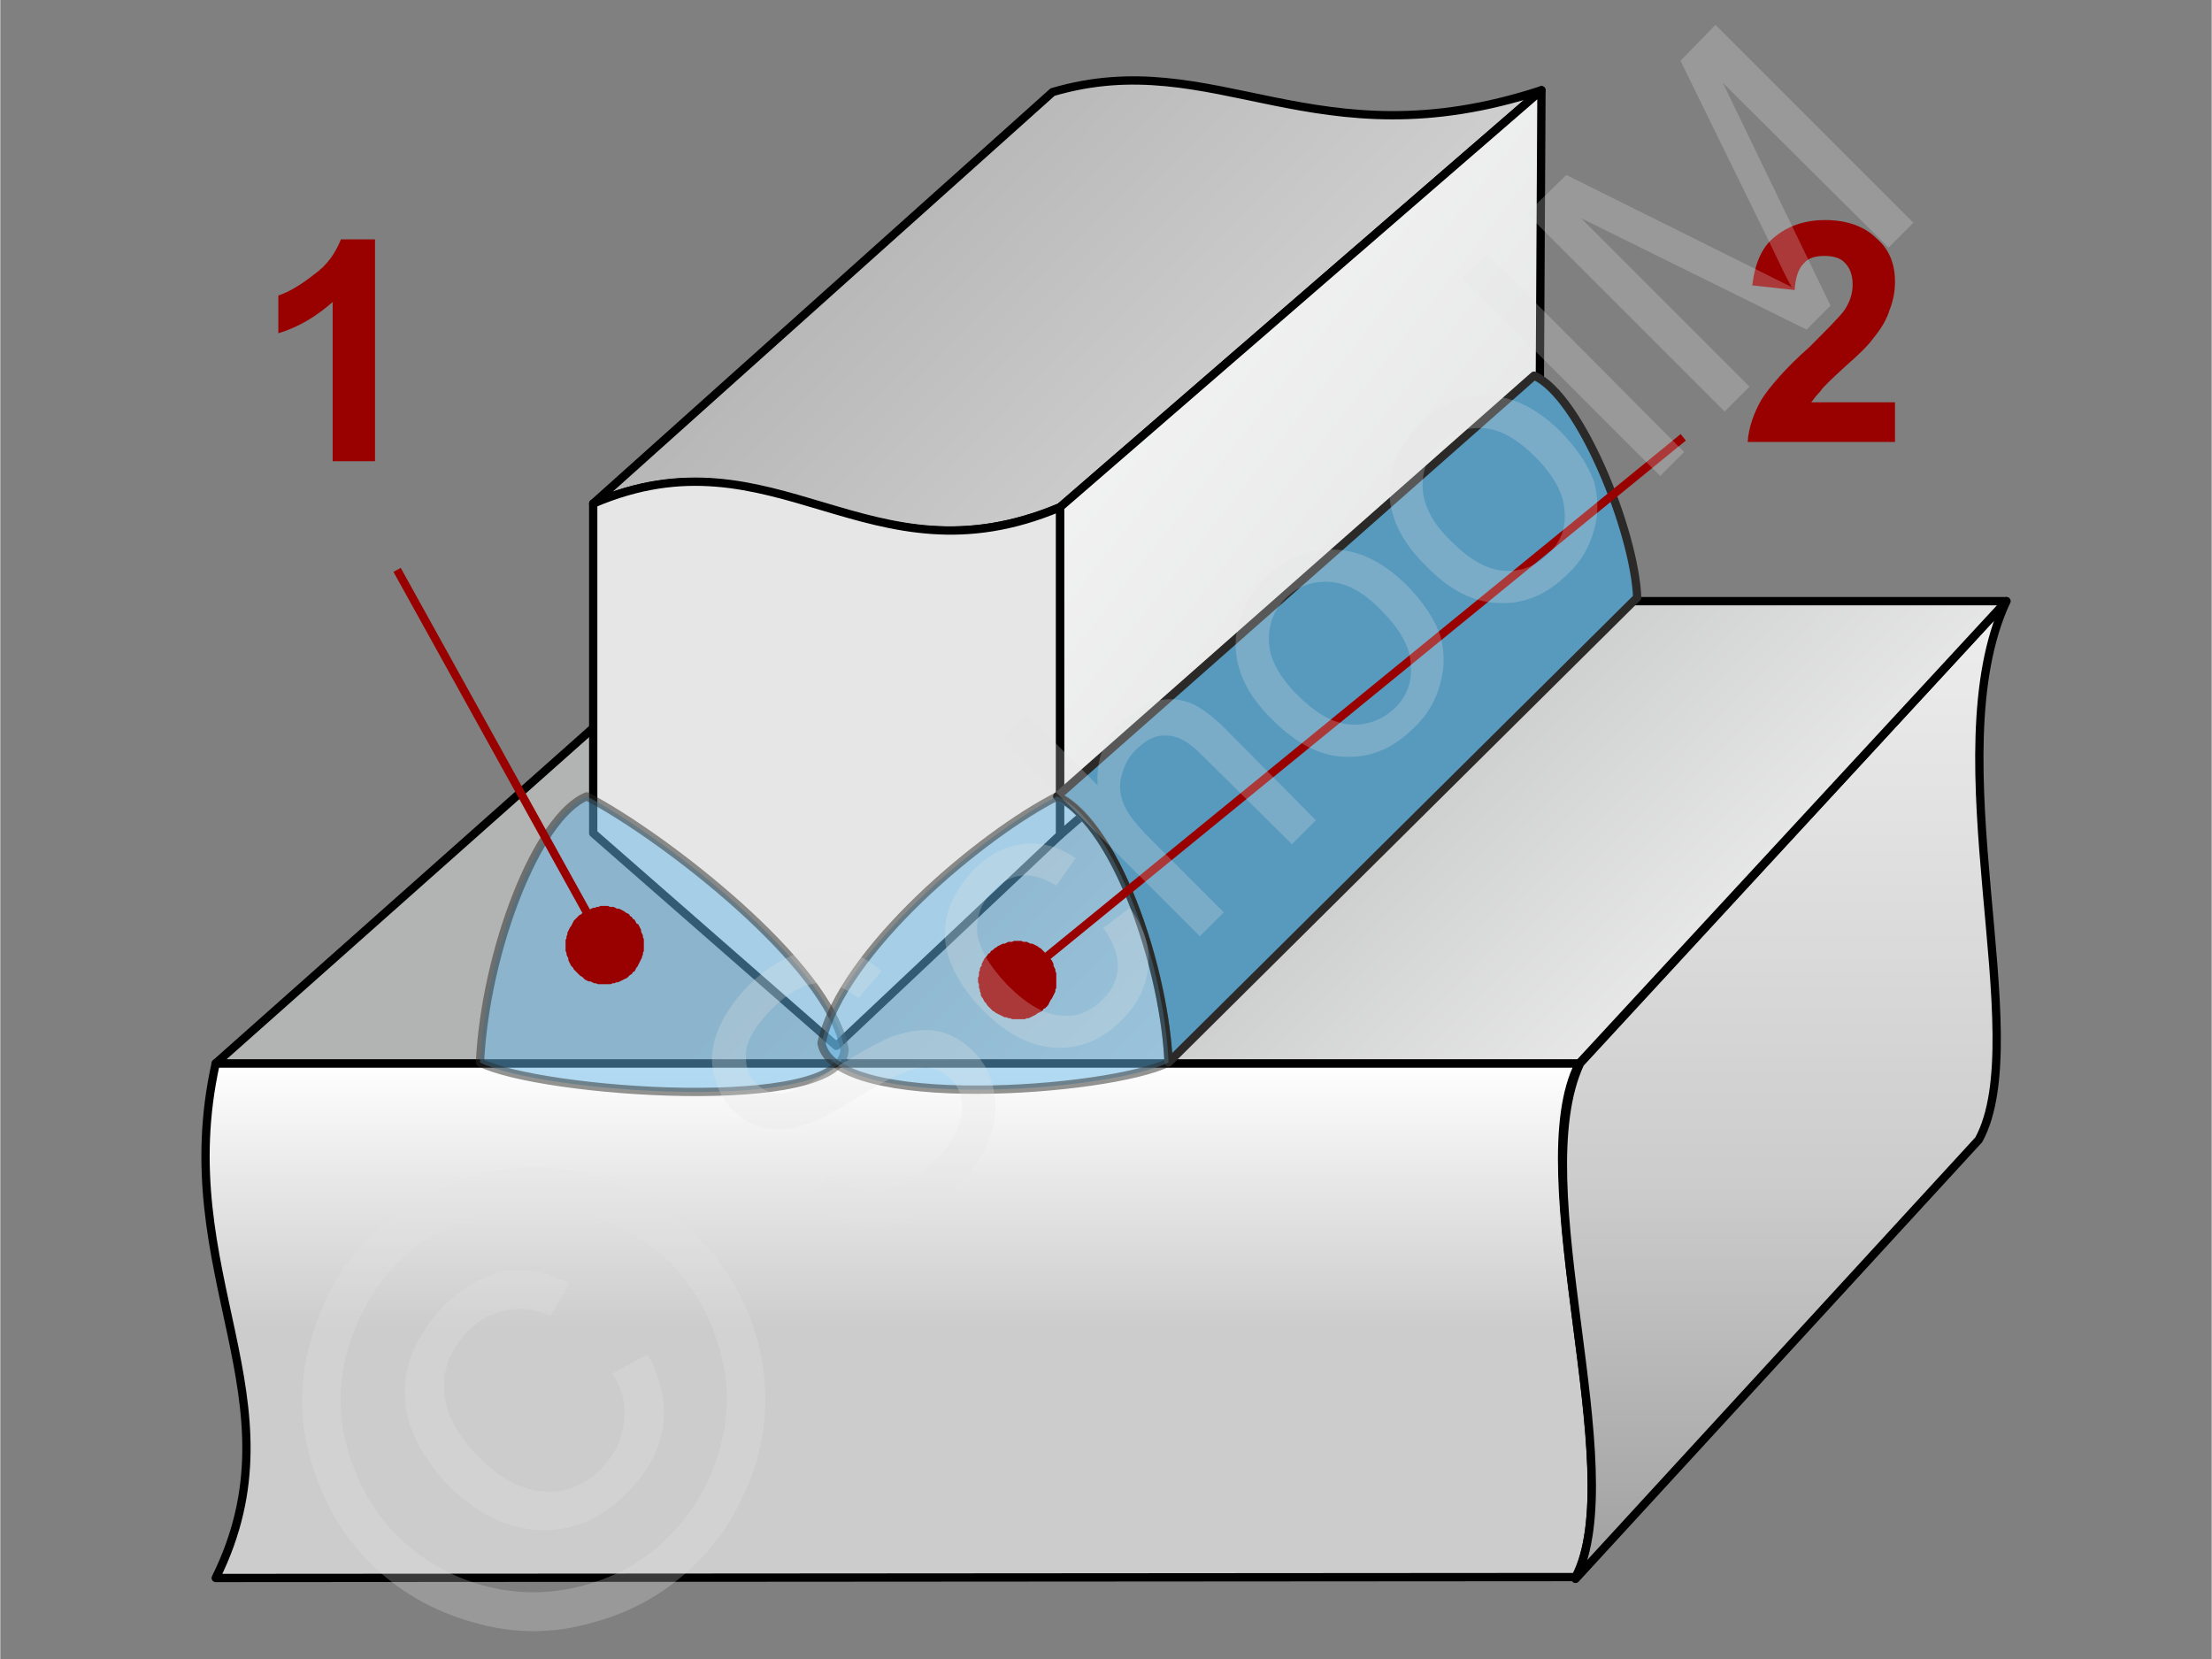
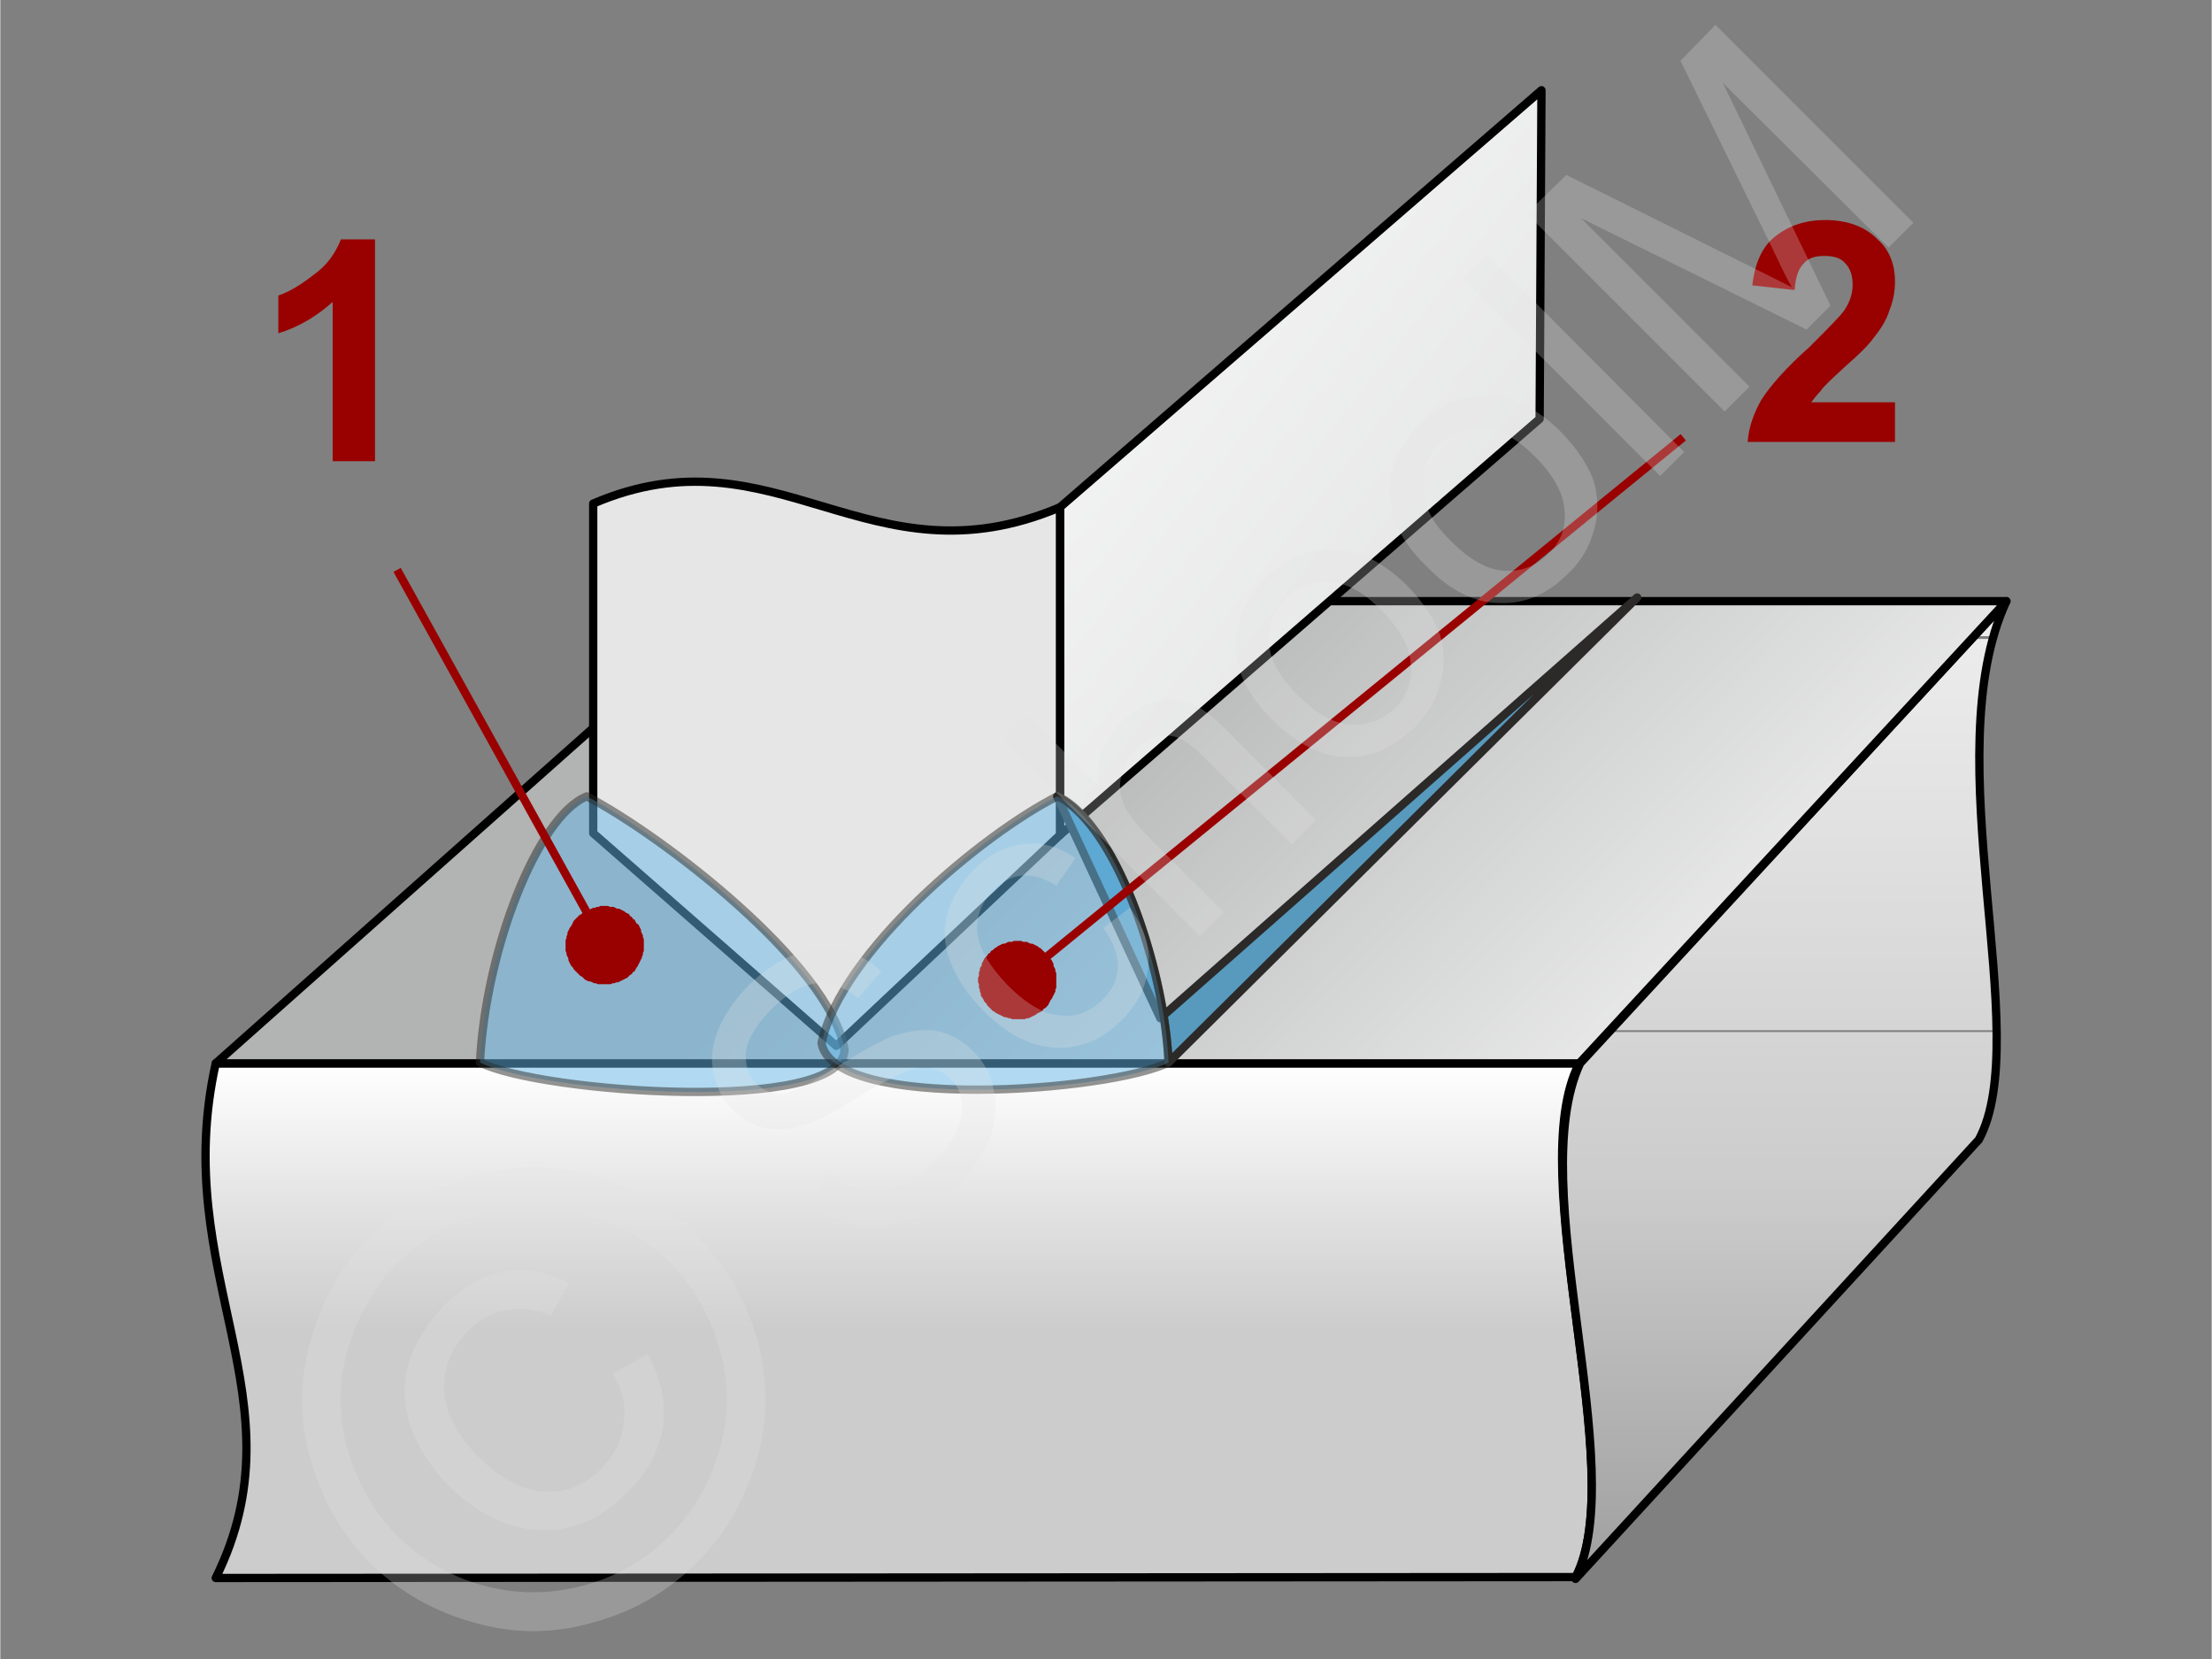
<svg xmlns="http://www.w3.org/2000/svg" width="240px" height="180px" style="shape-rendering:geometricPrecision;text-rendering:geometricPrecision;image-rendering:optimizeQuality;fill-rule:evenodd;clip-rule:evenodd" viewBox="0 0 2402 1802">
  <rect x="0" y="0" width="2402" height="1802" fill="#808080" stroke="none" />
  <defs>
    <clipPath id="id0">
      <path d="M1716 1155l463 -502c-78,168 31,473 -30,585l-438 477c60,-121 -57,-427 5,-560z" />
    </clipPath>
    <linearGradient id="id1" gradientUnits="userSpaceOnUse" x1="1351.54" y1="1155.37" x2="1351.54" y2="1443.96">
      <stop offset="0" style="stop-opacity:1;stop-color:white" />
      <stop offset="0.471" style="stop-opacity:1;stop-color:#e6e6e6" />
      <stop offset="1" style="stop-opacity:1;stop-color:#ccc" />
    </linearGradient>
    <linearGradient id="id2" gradientUnits="userSpaceOnUse" x1="1978.76" y1="865.046" x2="960.156" y2="64.523">
      <stop offset="0" style="stop-opacity:1;stop-color:#d9dada" />
      <stop offset="1" style="stop-opacity:1;stop-color:#fefefe" />
    </linearGradient>
    <linearGradient id="id3" gradientUnits="userSpaceOnUse" x1="1299.08" y1="580.915" x2="2018.75" y2="1286.07">
      <stop offset="0" style="stop-opacity:1;stop-color:#b2b3b3" />
      <stop offset="1" style="stop-opacity:1;stop-color:#fefefe" />
    </linearGradient>
    <linearGradient id="id4" gradientUnits="userSpaceOnUse" x1="1734.42" y1="670.823" x2="718.103" y2="-319.216">
      <stop offset="0" style="stop-opacity:1;stop-color:#e6e6e6" />
      <stop offset="1" style="stop-opacity:1;stop-color:#999" />
    </linearGradient>
  </defs>
  <g id="Ebene_x0020_1">
    <g id="_746611000">
      <g>
        <g>
          <g>
            <path d="M1711 1713l-1477 1c96,-194 -51,-330 0,-559l1481 0c-62,119 56,445 -4,558z" style="fill:url(#id1);stroke:#000;stroke-width:9.008;stroke-linejoin:round" />
            <g>
              <g style="clip-path:url(#id0)">
                <polygon points="2210,653 2210,653 1654,653 1654,653" style="fill:#eee" />
                <polygon id="1" points="2210,650 2210,658 1654,658 1654,650" style="fill:#eee" />
                <polygon id="2" points="2210,656 2210,664 1654,664 1654,656" style="fill:#eee" />
                <polygon id="3" points="2210,661 2210,669 1654,669 1654,661" style="fill:#eee" />
                <polygon id="4" points="2210,667 2210,675 1654,675 1654,667" style="fill:#ededed" />
                <polygon id="5" points="2210,672 2210,680 1654,680 1654,672" style="fill:#ededed" />
                <polygon id="6" points="2210,677 2210,686 1654,686 1654,677" style="fill:#ededed" />
                <polygon id="7" points="2210,683 2210,691 1654,691 1654,683" style="fill:#ececec" />
-                 <polygon id="8" points="2210,688 2210,697 1654,697 1654,688" style="fill:#ececec" />
                <polygon id="9" points="2210,694 2210,702 1654,702 1654,694" style="fill:#ececec" />
                <polygon id="10" points="2210,699 2210,708 1654,708 1654,699" style="fill:#ececec" />
                <polygon id="11" points="2210,705 2210,713 1654,713 1654,705" style="fill:#ebebeb" />
                <polygon id="12" points="2210,710 2210,719 1654,719 1654,710" style="fill:#ebebeb" />
                <polygon id="13" points="2210,716 2210,724 1654,724 1654,716" style="fill:#ebebeb" />
                <polygon id="14" points="2210,721 2210,730 1654,730 1654,721" style="fill:#eaeaea" />
                <polygon id="15" points="2210,727 2210,735 1654,735 1654,727" style="fill:#eaeaea" />
                <polygon id="16" points="2210,732 2210,740 1654,740 1654,732" style="fill:#eaeaea" />
                <polygon id="17" points="2210,738 2210,746 1654,746 1654,738" style="fill:#e9e9e9" />
                <polygon id="18" points="2210,743 2210,751 1654,751 1654,743" style="fill:#e9e9e9" />
                <polygon id="19" points="2210,749 2210,757 1654,757 1654,749" style="fill:#e9e9e9" />
                <polygon id="20" points="2210,754 2210,762 1654,762 1654,754" style="fill:#e9e9e9" />
                <polygon id="21" points="2210,760 2210,768 1654,768 1654,760" style="fill:#e8e8e8" />
                <polygon id="22" points="2210,765 2210,773 1654,773 1654,765" style="fill:#e8e8e8" />
                <polygon id="23" points="2210,771 2210,779 1654,779 1654,771" style="fill:#e8e8e8" />
                <polygon id="24" points="2210,776 2210,784 1654,784 1654,776" style="fill:#e7e7e7" />
                <polygon id="25" points="2210,782 2210,790 1654,790 1654,782" style="fill:#e7e7e7" />
                <polygon id="26" points="2210,787 2210,795 1654,795 1654,787" style="fill:#e7e7e7" />
                <polygon id="27" points="2210,793 2210,801 1654,801 1654,793" style="fill:#e7e7e7" />
                <polygon id="28" points="2210,798 2210,806 1654,806 1654,798" style="fill:#e6e6e6" />
                <polygon id="29" points="2210,803 2210,812 1654,812 1654,803" style="fill:#e6e6e6" />
                <polygon id="30" points="2210,809 2210,817 1654,817 1654,809" style="fill:#e6e6e6" />
                <polygon id="31" points="2210,814 2210,823 1654,823 1654,814" style="fill:#e5e5e5" />
                <polygon id="32" points="2210,820 2210,828 1654,828 1654,820" style="fill:#e5e5e5" />
                <polygon id="33" points="2210,825 2210,834 1654,834 1654,825" style="fill:#e5e5e5" />
                <polygon id="34" points="2210,831 2210,839 1654,839 1654,831" style="fill:#e4e4e4" />
                <polygon id="35" points="2210,836 2210,845 1654,845 1654,836" style="fill:#e4e4e4" />
                <polygon id="36" points="2210,842 2210,850 1654,850 1654,842" style="fill:#e4e4e4" />
                <polygon id="37" points="2210,847 2210,856 1654,856 1654,847" style="fill:#e4e4e4" />
                <polygon id="38" points="2210,853 2210,861 1654,861 1654,853" style="fill:#e3e3e3" />
                <polygon id="39" points="2210,858 2210,866 1654,866 1654,858" style="fill:#e3e3e3" />
                <polygon id="40" points="2210,864 2210,872 1654,872 1654,864" style="fill:#e3e3e3" />
                <polygon id="41" points="2210,869 2210,877 1654,877 1654,869" style="fill:#e2e2e2" />
                <polygon id="42" points="2210,875 2210,883 1654,883 1654,875" style="fill:#e2e2e2" />
                <polygon id="43" points="2210,880 2210,888 1654,888 1654,880" style="fill:#e2e2e2" />
                <polygon id="44" points="2210,886 2210,894 1654,894 1654,886" style="fill:#e2e2e2" />
                <polygon id="45" points="2210,891 2210,899 1654,899 1654,891" style="fill:#e1e1e1" />
                <polygon id="46" points="2210,897 2210,905 1654,905 1654,897" style="fill:#e1e1e1" />
                <polygon id="47" points="2210,902 2210,910 1654,910 1654,902" style="fill:#e1e1e1" />
                <polygon id="48" points="2210,908 2210,916 1654,916 1654,908" style="fill:#e0e0e0" />
                <polygon id="49" points="2210,913 2210,921 1654,921 1654,913" style="fill:#e0e0e0" />
                <polygon id="50" points="2210,919 2210,927 1654,927 1654,919" style="fill:#e0e0e0" />
                <polygon id="51" points="2210,924 2210,932 1654,932 1654,924" style="fill:#dfdfdf" />
                <polygon id="52" points="2210,930 2210,938 1654,938 1654,930" style="fill:#dfdfdf" />
                <polygon id="53" points="2210,935 2210,943 1654,943 1654,935" style="fill:#dfdfdf" />
                <polygon id="54" points="2210,940 2210,949 1654,949 1654,940" style="fill:#dfdfdf" />
                <polygon id="55" points="2210,946 2210,954 1654,954 1654,946" style="fill:#dedede" />
                <polygon id="56" points="2210,951 2210,960 1654,960 1654,951" style="fill:#dedede" />
                <polygon id="57" points="2210,957 2210,965 1654,965 1654,957" style="fill:#dedede" />
                <polygon id="58" points="2210,962 2210,971 1654,971 1654,962" style="fill:#ddd" />
                <polygon id="59" points="2210,968 2210,976 1654,976 1654,968" style="fill:#ddd" />
                <polygon id="60" points="2210,973 2210,982 1654,982 1654,973" style="fill:#ddd" />
                <polygon id="61" points="2210,979 2210,987 1654,987 1654,979" style="fill:#dcdcdc" />
                <polygon id="62" points="2210,984 2210,993 1654,993 1654,984" style="fill:#dcdcdc" />
                <polygon id="63" points="2210,990 2210,998 1654,998 1654,990" style="fill:#dcdcdc" />
                <polygon id="64" points="2210,995 2210,1003 1654,1003 1654,995" style="fill:#dcdcdc" />
                <polygon id="65" points="2210,1001 2210,1009 1654,1009 1654,1001" style="fill:#dbdbdb" />
                <polygon id="66" points="2210,1006 2210,1014 1654,1014 1654,1006" style="fill:#dbdbdb" />
                <polygon id="67" points="2210,1012 2210,1020 1654,1020 1654,1012" style="fill:#dbdbdb" />
                <polygon id="68" points="2210,1017 2210,1025 1654,1025 1654,1017" style="fill:#dadada" />
                <polygon id="69" points="2210,1023 2210,1031 1654,1031 1654,1023" style="fill:#dadada" />
                <polygon id="70" points="2210,1028 2210,1036 1654,1036 1654,1028" style="fill:#dadada" />
                <polygon id="71" points="2210,1034 2210,1042 1654,1042 1654,1034" style="fill:#dadada" />
                <polygon id="72" points="2210,1039 2210,1047 1654,1047 1654,1039" style="fill:#d9d9d9" />
                <polygon id="73" points="2210,1045 2210,1053 1654,1053 1654,1045" style="fill:#d9d9d9" />
                <polygon id="74" points="2210,1050 2210,1058 1654,1058 1654,1050" style="fill:#d9d9d9" />
                <polygon id="75" points="2210,1056 2210,1064 1654,1064 1654,1056" style="fill:#d8d8d8" />
                <polygon id="76" points="2210,1061 2210,1069 1654,1069 1654,1061" style="fill:#d8d8d8" />
                <polygon id="77" points="2210,1066 2210,1075 1654,1075 1654,1066" style="fill:#d8d8d8" />
                <polygon id="78" points="2210,1072 2210,1080 1654,1080 1654,1072" style="fill:#d7d7d7" />
                <polygon id="79" points="2210,1077 2210,1086 1654,1086 1654,1077" style="fill:#d7d7d7" />
                <polygon id="80" points="2210,1083 2210,1091 1654,1091 1654,1083" style="fill:#d7d7d7" />
                <polygon id="81" points="2210,1088 2210,1097 1654,1097 1654,1088" style="fill:#d7d7d7" />
                <polygon id="82" points="2210,1094 2210,1102 1654,1102 1654,1094" style="fill:#d6d6d6" />
                <polygon id="83" points="2210,1099 2210,1108 1654,1108 1654,1099" style="fill:#d6d6d6" />
                <polygon id="84" points="2210,1105 2210,1113 1654,1113 1654,1105" style="fill:#d6d6d6" />
                <polygon id="85" points="2210,1110 2210,1119 1654,1119 1654,1110" style="fill:#d5d5d5" />
-                 <polygon id="86" points="2210,1116 2210,1124 1654,1124 1654,1116" style="fill:#d5d5d5" />
                <polygon id="87" points="2210,1121 2210,1129 1654,1129 1654,1121" style="fill:#d5d5d5" />
                <polygon id="88" points="2210,1127 2210,1135 1654,1135 1654,1127" style="fill:#d5d5d5" />
                <polygon id="89" points="2210,1132 2210,1140 1654,1140 1654,1132" style="fill:#d4d4d4" />
                <polygon id="90" points="2210,1138 2210,1146 1654,1146 1654,1138" style="fill:#d4d4d4" />
                <polygon id="91" points="2210,1143 2210,1151 1654,1151 1654,1143" style="fill:#d4d4d4" />
                <polygon id="92" points="2210,1149 2210,1157 1654,1157 1654,1149" style="fill:#d3d3d3" />
                <polygon id="93" points="2210,1154 2210,1162 1654,1162 1654,1154" style="fill:#d3d3d3" />
                <polygon id="94" points="2210,1160 2210,1168 1654,1168 1654,1160" style="fill:#d3d3d3" />
                <polygon id="95" points="2210,1165 2210,1173 1654,1173 1654,1165" style="fill:#d2d2d2" />
                <polygon id="96" points="2210,1171 2210,1179 1654,1179 1654,1171" style="fill:#d2d2d2" />
                <polygon id="97" points="2210,1176 2210,1184 1654,1184 1654,1176" style="fill:#d2d2d2" />
                <polygon id="98" points="2210,1182 2210,1190 1654,1190 1654,1182" style="fill:#d2d2d2" />
                <polygon id="99" points="2210,1187 2210,1195 1654,1195 1654,1187" style="fill:#d1d1d1" />
                <polygon id="100" points="2210,1192 2210,1201 1654,1201 1654,1192" style="fill:#d1d1d1" />
                <polygon id="101" points="2210,1198 2210,1206 1654,1206 1654,1198" style="fill:#d1d1d1" />
                <polygon id="102" points="2210,1203 2210,1212 1654,1212 1654,1203" style="fill:#d0d0d0" />
                <polygon id="103" points="2210,1209 2210,1217 1654,1217 1654,1209" style="fill:#d0d0d0" />
                <polygon id="104" points="2210,1214 2210,1223 1654,1223 1654,1214" style="fill:#d0d0d0" />
                <polygon id="105" points="2210,1220 2210,1228 1654,1228 1654,1220" style="fill:#d0d0d0" />
                <polygon id="106" points="2210,1225 2210,1234 1654,1234 1654,1225" style="fill:#cfcfcf" />
                <polygon id="107" points="2210,1231 2210,1239 1654,1239 1654,1231" style="fill:#cfcfcf" />
                <polygon id="108" points="2210,1236 2210,1245 1654,1245 1654,1236" style="fill:#cfcfcf" />
                <polygon id="109" points="2210,1242 2210,1250 1654,1250 1654,1242" style="fill:#cecece" />
                <polygon id="110" points="2210,1247 2210,1255 1654,1255 1654,1247" style="fill:#cecece" />
                <polygon id="111" points="2210,1253 2210,1261 1654,1261 1654,1253" style="fill:#cecece" />
                <polygon id="112" points="2210,1258 2210,1266 1654,1266 1654,1258" style="fill:#cdcdcd" />
                <polygon id="113" points="2210,1264 2210,1272 1654,1272 1654,1264" style="fill:#cdcdcd" />
                <polygon id="114" points="2210,1269 2210,1277 1654,1277 1654,1269" style="fill:#cdcdcd" />
                <polygon id="115" points="2210,1275 2210,1283 1654,1283 1654,1275" style="fill:#cdcdcd" />
                <polygon id="116" points="2210,1280 2210,1288 1654,1288 1654,1280" style="fill:#ccc" />
                <polygon id="117" points="2210,1286 2210,1294 1654,1294 1654,1286" style="fill:#ccc" />
                <polygon id="118" points="2210,1291 2210,1299 1654,1299 1654,1291" style="fill:#cbcbcb" />
                <polygon id="119" points="2210,1297 2210,1305 1654,1305 1654,1297" style="fill:#cbcbcb" />
                <polygon id="120" points="2210,1302 2210,1310 1654,1310 1654,1302" style="fill:#cacaca" />
                <polygon id="121" points="2210,1308 2210,1316 1654,1316 1654,1308" style="fill:#cacaca" />
                <polygon id="122" points="2210,1313 2210,1321 1654,1321 1654,1313" style="fill:#c9c9c9" />
                <polygon id="123" points="2210,1318 2210,1327 1654,1327 1654,1318" style="fill:#c9c9c9" />
                <polygon id="124" points="2210,1324 2210,1332 1654,1332 1654,1324" style="fill:#c8c8c8" />
                <polygon id="125" points="2210,1329 2210,1338 1654,1338 1654,1329" style="fill:#c7c7c7" />
                <polygon id="126" points="2210,1335 2210,1343 1654,1343 1654,1335" style="fill:#c7c7c7" />
                <polygon id="127" points="2210,1340 2210,1349 1654,1349 1654,1340" style="fill:#c6c6c6" />
                <polygon id="128" points="2210,1346 2210,1354 1654,1354 1654,1346" style="fill:#c6c6c6" />
                <polygon id="129" points="2210,1351 2210,1360 1654,1360 1654,1351" style="fill:#c5c5c5" />
                <polygon id="130" points="2210,1357 2210,1365 1654,1365 1654,1357" style="fill:#c5c5c5" />
                <polygon id="131" points="2210,1362 2210,1371 1654,1371 1654,1362" style="fill:#c4c4c4" />
                <polygon id="132" points="2210,1368 2210,1376 1654,1376 1654,1368" style="fill:#c3c3c3" />
                <polygon id="133" points="2210,1373 2210,1381 1654,1381 1654,1373" style="fill:#c3c3c3" />
                <polygon id="134" points="2210,1379 2210,1387 1654,1387 1654,1379" style="fill:#c2c2c2" />
                <polygon id="135" points="2210,1384 2210,1392 1654,1392 1654,1384" style="fill:#c2c2c2" />
                <polygon id="136" points="2210,1390 2210,1398 1654,1398 1654,1390" style="fill:#c1c1c1" />
                <polygon id="137" points="2210,1395 2210,1403 1654,1403 1654,1395" style="fill:#c1c1c1" />
                <polygon id="138" points="2210,1401 2210,1409 1654,1409 1654,1401" style="fill:silver" />
                <polygon id="139" points="2210,1406 2210,1414 1654,1414 1654,1406" style="fill:#bfbfbf" />
                <polygon id="140" points="2210,1412 2210,1420 1654,1420 1654,1412" style="fill:#bfbfbf" />
                <polygon id="141" points="2210,1417 2210,1425 1654,1425 1654,1417" style="fill:#bebebe" />
                <polygon id="142" points="2210,1423 2210,1431 1654,1431 1654,1423" style="fill:#bebebe" />
                <polygon id="143" points="2210,1428 2210,1436 1654,1436 1654,1428" style="fill:#bdbdbd" />
                <polygon id="144" points="2210,1434 2210,1442 1654,1442 1654,1434" style="fill:#bcbcbc" />
                <polygon id="145" points="2210,1439 2210,1447 1654,1447 1654,1439" style="fill:#bcbcbc" />
                <polygon id="146" points="2210,1445 2210,1453 1654,1453 1654,1445" style="fill:#bbb" />
                <polygon id="147" points="2210,1450 2210,1458 1654,1458 1654,1450" style="fill:#bbb" />
                <polygon id="148" points="2210,1455 2210,1464 1654,1464 1654,1455" style="fill:#bababa" />
                <polygon id="149" points="2210,1461 2210,1469 1654,1469 1654,1461" style="fill:#bababa" />
                <polygon id="150" points="2210,1466 2210,1475 1654,1475 1654,1466" style="fill:#b9b9b9" />
                <polygon id="151" points="2210,1472 2210,1480 1654,1480 1654,1472" style="fill:#b8b8b8" />
                <polygon id="152" points="2210,1477 2210,1486 1654,1486 1654,1477" style="fill:#b8b8b8" />
                <polygon id="153" points="2210,1483 2210,1491 1654,1491 1654,1483" style="fill:#b7b7b7" />
                <polygon id="154" points="2210,1488 2210,1497 1654,1497 1654,1488" style="fill:#b7b7b7" />
                <polygon id="155" points="2210,1494 2210,1502 1654,1502 1654,1494" style="fill:#b6b6b6" />
                <polygon id="156" points="2210,1499 2210,1508 1654,1508 1654,1499" style="fill:#b6b6b6" />
                <polygon id="157" points="2210,1505 2210,1513 1654,1513 1654,1505" style="fill:#b5b5b5" />
                <polygon id="158" points="2210,1510 2210,1518 1654,1518 1654,1510" style="fill:#b4b4b4" />
                <polygon id="159" points="2210,1516 2210,1524 1654,1524 1654,1516" style="fill:#b4b4b4" />
                <polygon id="160" points="2210,1521 2210,1529 1654,1529 1654,1521" style="fill:#b3b3b3" />
                <polygon id="161" points="2210,1527 2210,1535 1654,1535 1654,1527" style="fill:#b3b3b3" />
                <polygon id="162" points="2210,1532 2210,1540 1654,1540 1654,1532" style="fill:#b2b2b2" />
                <polygon id="163" points="2210,1538 2210,1546 1654,1546 1654,1538" style="fill:#b2b2b2" />
                <polygon id="164" points="2210,1543 2210,1551 1654,1551 1654,1543" style="fill:#b1b1b1" />
                <polygon id="165" points="2210,1549 2210,1557 1654,1557 1654,1549" style="fill:#b0b0b0" />
                <polygon id="166" points="2210,1554 2210,1562 1654,1562 1654,1554" style="fill:#b0b0b0" />
                <polygon id="167" points="2210,1560 2210,1568 1654,1568 1654,1560" style="fill:#afafaf" />
                <polygon id="168" points="2210,1565 2210,1573 1654,1573 1654,1565" style="fill:#afafaf" />
                <polygon id="169" points="2210,1571 2210,1579 1654,1579 1654,1571" style="fill:#aeaeae" />
                <polygon id="170" points="2210,1576 2210,1584 1654,1584 1654,1576" style="fill:#aeaeae" />
                <polygon id="171" points="2210,1581 2210,1590 1654,1590 1654,1581" style="fill:#adadad" />
                <polygon id="172" points="2210,1587 2210,1595 1654,1595 1654,1587" style="fill:#acacac" />
                <polygon id="173" points="2210,1592 2210,1601 1654,1601 1654,1592" style="fill:#acacac" />
                <polygon id="174" points="2210,1598 2210,1606 1654,1606 1654,1598" style="fill:#ababab" />
                <polygon id="175" points="2210,1603 2210,1612 1654,1612 1654,1603" style="fill:#ababab" />
                <polygon id="176" points="2210,1609 2210,1617 1654,1617 1654,1609" style="fill:#aaa" />
                <polygon id="177" points="2210,1614 2210,1623 1654,1623 1654,1614" style="fill:#aaa" />
                <polygon id="178" points="2210,1620 2210,1628 1654,1628 1654,1620" style="fill:#a9a9a9" />
                <polygon id="179" points="2210,1625 2210,1634 1654,1634 1654,1625" style="fill:#a8a8a8" />
                <polygon id="180" points="2210,1631 2210,1639 1654,1639 1654,1631" style="fill:#a8a8a8" />
                <polygon id="181" points="2210,1636 2210,1644 1654,1644 1654,1636" style="fill:#a7a7a7" />
                <polygon id="182" points="2210,1642 2210,1650 1654,1650 1654,1642" style="fill:#a7a7a7" />
                <polygon id="183" points="2210,1647 2210,1655 1654,1655 1654,1647" style="fill:#a6a6a6" />
                <polygon id="184" points="2210,1653 2210,1661 1654,1661 1654,1653" style="fill:#a6a6a6" />
                <polygon id="185" points="2210,1658 2210,1666 1654,1666 1654,1658" style="fill:#a5a5a5" />
                <polygon id="186" points="2210,1664 2210,1672 1654,1672 1654,1664" style="fill:#a4a4a4" />
                <polygon id="187" points="2210,1669 2210,1677 1654,1677 1654,1669" style="fill:#a4a4a4" />
                <polygon id="188" points="2210,1675 2210,1683 1654,1683 1654,1675" style="fill:#a3a3a3" />
                <polygon id="189" points="2210,1680 2210,1688 1654,1688 1654,1680" style="fill:#a3a3a3" />
                <polygon id="190" points="2210,1686 2210,1694 1654,1694 1654,1686" style="fill:#a2a2a2" />
                <polygon id="191" points="2210,1691 2210,1699 1654,1699 1654,1691" style="fill:#a2a2a2" />
                <polygon id="192" points="2210,1697 2210,1705 1654,1705 1654,1697" style="fill:#a1a1a1" />
                <polygon id="193" points="2210,1702 2210,1710 1654,1710 1654,1702" style="fill:#a0a0a0" />
                <polygon id="194" points="2210,1707 2210,1716 1654,1716 1654,1707" style="fill:#a0a0a0" />
                <polygon id="195" points="2210,1713 2210,1715 1654,1715 1654,1713" style="fill:#9f9f9f" />
              </g>
              <path id="196" d="M1716 1155l463 -502c-78,168 31,473 -30,585l-438 477c60,-121 -57,-427 5,-560z" style="fill:none;stroke:#000;stroke-width:9.008;stroke-linejoin:round" />
            </g>
            <polygon points="234,1155 1715,1155 2179,653 799,653" style="fill:url(#id3);stroke:#000;stroke-width:9.008;stroke-linejoin:round" />
          </g>
          <g>
-             <path d="M1151 551l523 -453c-247,81 -354,-50 -531,2l-499 447c196,-84 296,92 507,4z" style="fill:url(#id4);stroke:#000;stroke-width:9.008;stroke-linejoin:round" />
            <polygon points="1151,907 1151,551 1674,98 1672,455" style="fill:url(#id2);stroke:#000;stroke-width:9.008;stroke-linejoin:round" />
            <path d="M644 547l0 358 264 231 243 -229 0 -356c-208,88 -309,-89 -507,-4z" style="fill:#e6e6e6;stroke:#000;stroke-width:9.008;stroke-linejoin:round" />
          </g>
        </g>
-         <path d="M1148 865c70,36 117,197 121,289l509 -505c-3,-72 -62,-219 -112,-241l-518 457z" style="fill:#579abe;stroke:#2b2a29;stroke-width:9.008;stroke-linecap:round;stroke-linejoin:round" />
+         <path d="M1148 865c70,36 117,197 121,289l509 -505l-518 457z" style="fill:#579abe;stroke:#2b2a29;stroke-width:9.008;stroke-linecap:round;stroke-linejoin:round" />
        <path d="M637 865c-54,22 -110,168 -116,289 64,33 395,57 396,-14 -16,-93 -199,-233 -280,-275z" style="fill:#66b8e8;fill-opacity:.502;stroke:#2b2a29;stroke-width:9.008;stroke-linecap:round;stroke-linejoin:round;stroke-opacity:.502" />
        <path d="M1148 865c54,21 115,167 121,289 -64,32 -364,54 -377,-21 22,-100 175,-227 256,-268z" style="fill:#66b8e8;fill-opacity:.502;stroke:#2b2a29;stroke-width:9.008;stroke-linecap:round;stroke-linejoin:round;stroke-opacity:.502" />
        <path d="M2058 437l0 43 -160 0c1,-16 7,-32 15,-46 9,-14 26,-34 52,-57 20,-20 33,-33 38,-40 6,-9 9,-18 9,-28 0,-10 -3,-18 -8,-23 -5,-6 -13,-8 -23,-8 -9,0 -17,2 -22,8 -6,6 -9,15 -10,29l-46 -5c3,-25 11,-43 26,-54 14,-11 32,-17 53,-17 24,0 43,7 56,20 14,12 20,28 20,47 0,11 -2,21 -6,31 -3,10 -9,20 -18,31 -5,7 -15,17 -30,30 -14,13 -24,22 -27,27 -4,4 -7,8 -10,12l91 0z" style="fill:#900;fill-rule:nonzero" />
        <path d="M407 501l-46 0 0 -173c-17,15 -36,27 -59,34l0 -41c12,-4 25,-12 39,-23 14,-10 23,-23 29,-38l37 0 0 241z" style="fill:#900;fill-rule:nonzero" />
        <g>
          <line x1="431" y1="619" x2="657" y2="1027" style="fill:none;fill-rule:nonzero;stroke:#900;stroke-width:9.008" />
          <polygon id="1" points="694,1006 694,1006 695,1008 696,1010 696,1012 697,1014 698,1016 698,1018 699,1020 699,1022 699,1024 699,1026 699,1028 699,1031 699,1033 698,1035 698,1037 697,1039 697,1040 696,1042 695,1044 694,1046 693,1048 692,1050 691,1051 690,1053 689,1055 687,1056 686,1058 684,1059 683,1060 681,1062 679,1063 677,1064 677,1064 675,1065 673,1066 671,1067 669,1067 667,1068 665,1068 663,1069 661,1069 659,1069 657,1069 655,1069 653,1069 651,1069 649,1069 647,1068 645,1068 643,1067 641,1066 639,1066 637,1065 635,1064 634,1063 632,1061 630,1060 629,1059 627,1057 626,1056 624,1054 623,1053 622,1051 620,1049 619,1047 619,1047 618,1045 617,1043 617,1041 616,1039 615,1037 615,1035 614,1033 614,1031 614,1029 614,1027 614,1025 614,1023 614,1021 615,1019 615,1017 616,1015 616,1013 617,1011 618,1009 619,1007 620,1006 621,1004 622,1002 623,1000 624,999 626,997 627,996 629,994 631,993 632,992 634,991 636,990 636,990 638,989 640,988 642,987 644,986 646,986 648,985 650,985 652,984 654,984 656,984 658,984 660,984 662,985 664,985 666,985 668,986 670,987 672,987 674,988 676,989 678,990 679,991 681,992 683,993 684,995 686,996 687,998 689,999 690,1001 691,1003 693,1004" style="fill:#900" />
        </g>
        <g>
          <line x1="1828" y1="475" x2="1105" y2="1065" style="fill:none;fill-rule:nonzero;stroke:#900;stroke-width:9.008" />
          <polygon id="1" points="1132,1098 1132,1098 1130,1099 1128,1100 1126,1101 1125,1102 1123,1103 1121,1104 1119,1105 1117,1106 1115,1106 1113,1107 1111,1107 1109,1107 1107,1107 1105,1107 1103,1107 1101,1107 1099,1107 1097,1106 1095,1106 1093,1105 1091,1105 1089,1104 1087,1103 1085,1102 1083,1101 1081,1100 1080,1099 1078,1098 1076,1096 1075,1095 1073,1093 1072,1092 1072,1092 1071,1090 1069,1088 1068,1086 1067,1084 1066,1083 1065,1081 1065,1079 1064,1077 1064,1075 1063,1073 1063,1071 1063,1069 1062,1067 1062,1064 1062,1062 1063,1060 1063,1058 1063,1056 1064,1054 1064,1052 1065,1050 1066,1049 1066,1047 1067,1045 1068,1043 1069,1041 1071,1039 1072,1038 1073,1036 1075,1035 1076,1033 1078,1032 1078,1032 1080,1030 1082,1029 1083,1028 1085,1027 1087,1026 1089,1025 1091,1025 1093,1024 1095,1023 1097,1023 1099,1023 1101,1022 1103,1022 1105,1022 1107,1022 1109,1022 1111,1023 1113,1023 1115,1023 1117,1024 1119,1025 1121,1025 1123,1026 1125,1027 1127,1028 1128,1029 1130,1030 1132,1032 1133,1033 1135,1035 1136,1036 1138,1038 1138,1038 1139,1040 1140,1041 1142,1043 1143,1045 1144,1047 1144,1049 1145,1051 1146,1053 1146,1055 1147,1057 1147,1059 1147,1061 1147,1063 1147,1065 1147,1067 1147,1069 1147,1071 1147,1073 1146,1075 1146,1077 1145,1079 1144,1081 1143,1083 1142,1085 1141,1086 1140,1088 1139,1090 1138,1092 1137,1093 1135,1095 1133,1096" style="fill:#900" />
        </g>
      </g>
      <g>
        <polygon points="0,0 2402,0 2402,1802 0,1802" style="fill:none" />
        <g>
          <path d="M878 1304l24 -29c12,10 24,16 36,18 11,2 24,0 38,-5 14,-5 27,-14 39,-27 11,-10 19,-22 24,-33 5,-12 7,-22 5,-32 -1,-10 -5,-18 -12,-24 -7,-7 -14,-11 -23,-12 -9,-1 -20,1 -32,7 -8,3 -25,12 -49,27 -25,15 -43,25 -55,28 -16,5 -30,6 -43,3 -13,-3 -24,-9 -34,-19 -11,-11 -18,-24 -21,-40 -4,-15 -2,-31 5,-48 7,-17 18,-32 32,-47 16,-16 33,-27 50,-34 17,-7 34,-9 51,-6 16,4 31,12 44,24l-25 29c-15,-12 -30,-17 -46,-16 -15,2 -31,11 -47,27 -18,18 -27,33 -29,47 -1,15 2,26 11,35 8,8 17,11 28,11 10,-1 30,-10 58,-28 28,-18 49,-29 61,-34 18,-6 35,-9 50,-6 14,3 27,10 39,22 11,11 19,25 22,42 4,17 2,34 -4,52 -7,17 -18,34 -33,49 -20,20 -39,33 -58,41 -18,7 -37,9 -56,5 -19,-4 -35,-13 -50,-27zm320 -296l29 -22c15,21 22,42 20,63 -2,22 -11,41 -28,58 -21,22 -45,32 -72,31 -27,-1 -53,-14 -79,-40 -17,-17 -29,-35 -36,-53 -7,-18 -8,-36 -3,-53 5,-18 15,-33 28,-47 17,-17 35,-26 54,-28 20,-3 39,3 57,15l-21 30c-13,-8 -25,-12 -37,-11 -11,1 -21,6 -30,15 -14,13 -20,29 -19,46 2,18 13,37 33,58 21,21 40,32 58,33 17,2 32,-4 45,-17 11,-10 16,-22 17,-35 0,-14 -5,-28 -16,-43zm105 9l-215 -215 27 -26 77 77c-2,-26 6,-49 25,-68 11,-11 24,-19 37,-23 13,-4 25,-3 37,1 11,4 25,14 40,29l98 99 -26 26 -99 -98c-13,-13 -25,-20 -37,-20 -11,-1 -22,4 -33,15 -8,7 -13,17 -16,28 -3,10 -2,21 2,31 4,10 12,20 24,33l85 85 -26 26zm79 -235c-29,-28 -42,-58 -40,-88 2,-24 13,-47 32,-66 21,-21 46,-32 73,-31 28,0 54,13 79,37 20,20 32,39 38,56 5,18 5,35 0,53 -5,18 -14,34 -28,47 -22,22 -46,33 -74,32 -27,0 -54,-14 -80,-40zm27 -27c20,20 39,31 58,32 18,1 34,-5 48,-18 13,-13 19,-29 17,-48 -1,-19 -12,-38 -32,-58 -19,-20 -38,-30 -57,-31 -18,-1 -34,5 -47,18 -13,13 -19,29 -18,48 1,18 11,37 31,57zm140 -140c-29,-28 -42,-58 -40,-88 2,-24 13,-46 32,-66 21,-21 46,-32 73,-31 28,0 54,13 79,37 20,20 32,39 38,56 5,18 5,36 0,53 -5,18 -14,34 -28,47 -22,22 -46,33 -74,32 -27,0 -54,-13 -80,-40zm27 -27c20,20 39,31 58,32 18,1 34,-5 47,-18 14,-13 20,-29 18,-48 -1,-18 -12,-38 -32,-58 -19,-19 -38,-30 -57,-31 -18,-1 -34,5 -47,18 -13,13 -19,29 -18,48 1,18 11,38 31,57zm227 -71l-215 -215 27 -26 214 215 -26 26zm70 -70l-215 -215 43 -42 203 101c18,9 32,16 42,21 -6,-10 -13,-25 -23,-46l-98 -200 38 -39 215 215 -27 27 -180 -179 117 242 -26 26 -245 -121 183 183 -27 27z" style="fill:#e6e6e6;fill-rule:nonzero;fill-opacity:.251" />
          <path d="M402 1343c30,-30 67,-52 110,-65 44,-13 88,-13 132,-1 45,13 82,35 113,66 30,30 52,67 65,111 12,44 12,88 0,131 -13,44 -35,82 -65,112 -31,31 -68,53 -112,65 -44,13 -88,13 -132,0 -43,-12 -81,-34 -111,-64 -31,-31 -53,-69 -65,-113 -13,-44 -12,-88 1,-132 13,-44 34,-81 64,-110zm29 29c-24,25 -42,56 -53,92 -11,36 -11,73 -1,110 11,37 29,69 54,94 26,26 57,44 93,54 37,10 73,10 110,0 37,-10 68,-28 93,-54 26,-26 44,-57 54,-93 11,-37 11,-74 0,-110 -10,-36 -28,-67 -53,-93 -26,-26 -57,-44 -94,-54 -37,-11 -74,-10 -111,0 -36,11 -67,29 -92,54zm234 120l38 -21c14,25 20,50 17,77 -4,27 -17,52 -39,73 -27,28 -58,42 -94,41 -35,-1 -68,-17 -100,-48 -20,-21 -34,-43 -42,-66 -7,-23 -8,-46 -1,-68 7,-23 20,-43 38,-62 21,-20 43,-33 67,-37 24,-3 47,1 69,13l-20 35c-17,-7 -33,-9 -48,-6 -16,3 -30,10 -42,23 -18,18 -27,39 -26,64 1,24 14,49 38,73 24,24 48,36 71,37 23,2 44,-7 61,-24 14,-14 23,-31 25,-50 3,-19 -1,-37 -12,-54z" style="fill:#e6e6e6;fill-rule:nonzero;fill-opacity:.251" />
        </g>
      </g>
    </g>
  </g>
</svg>